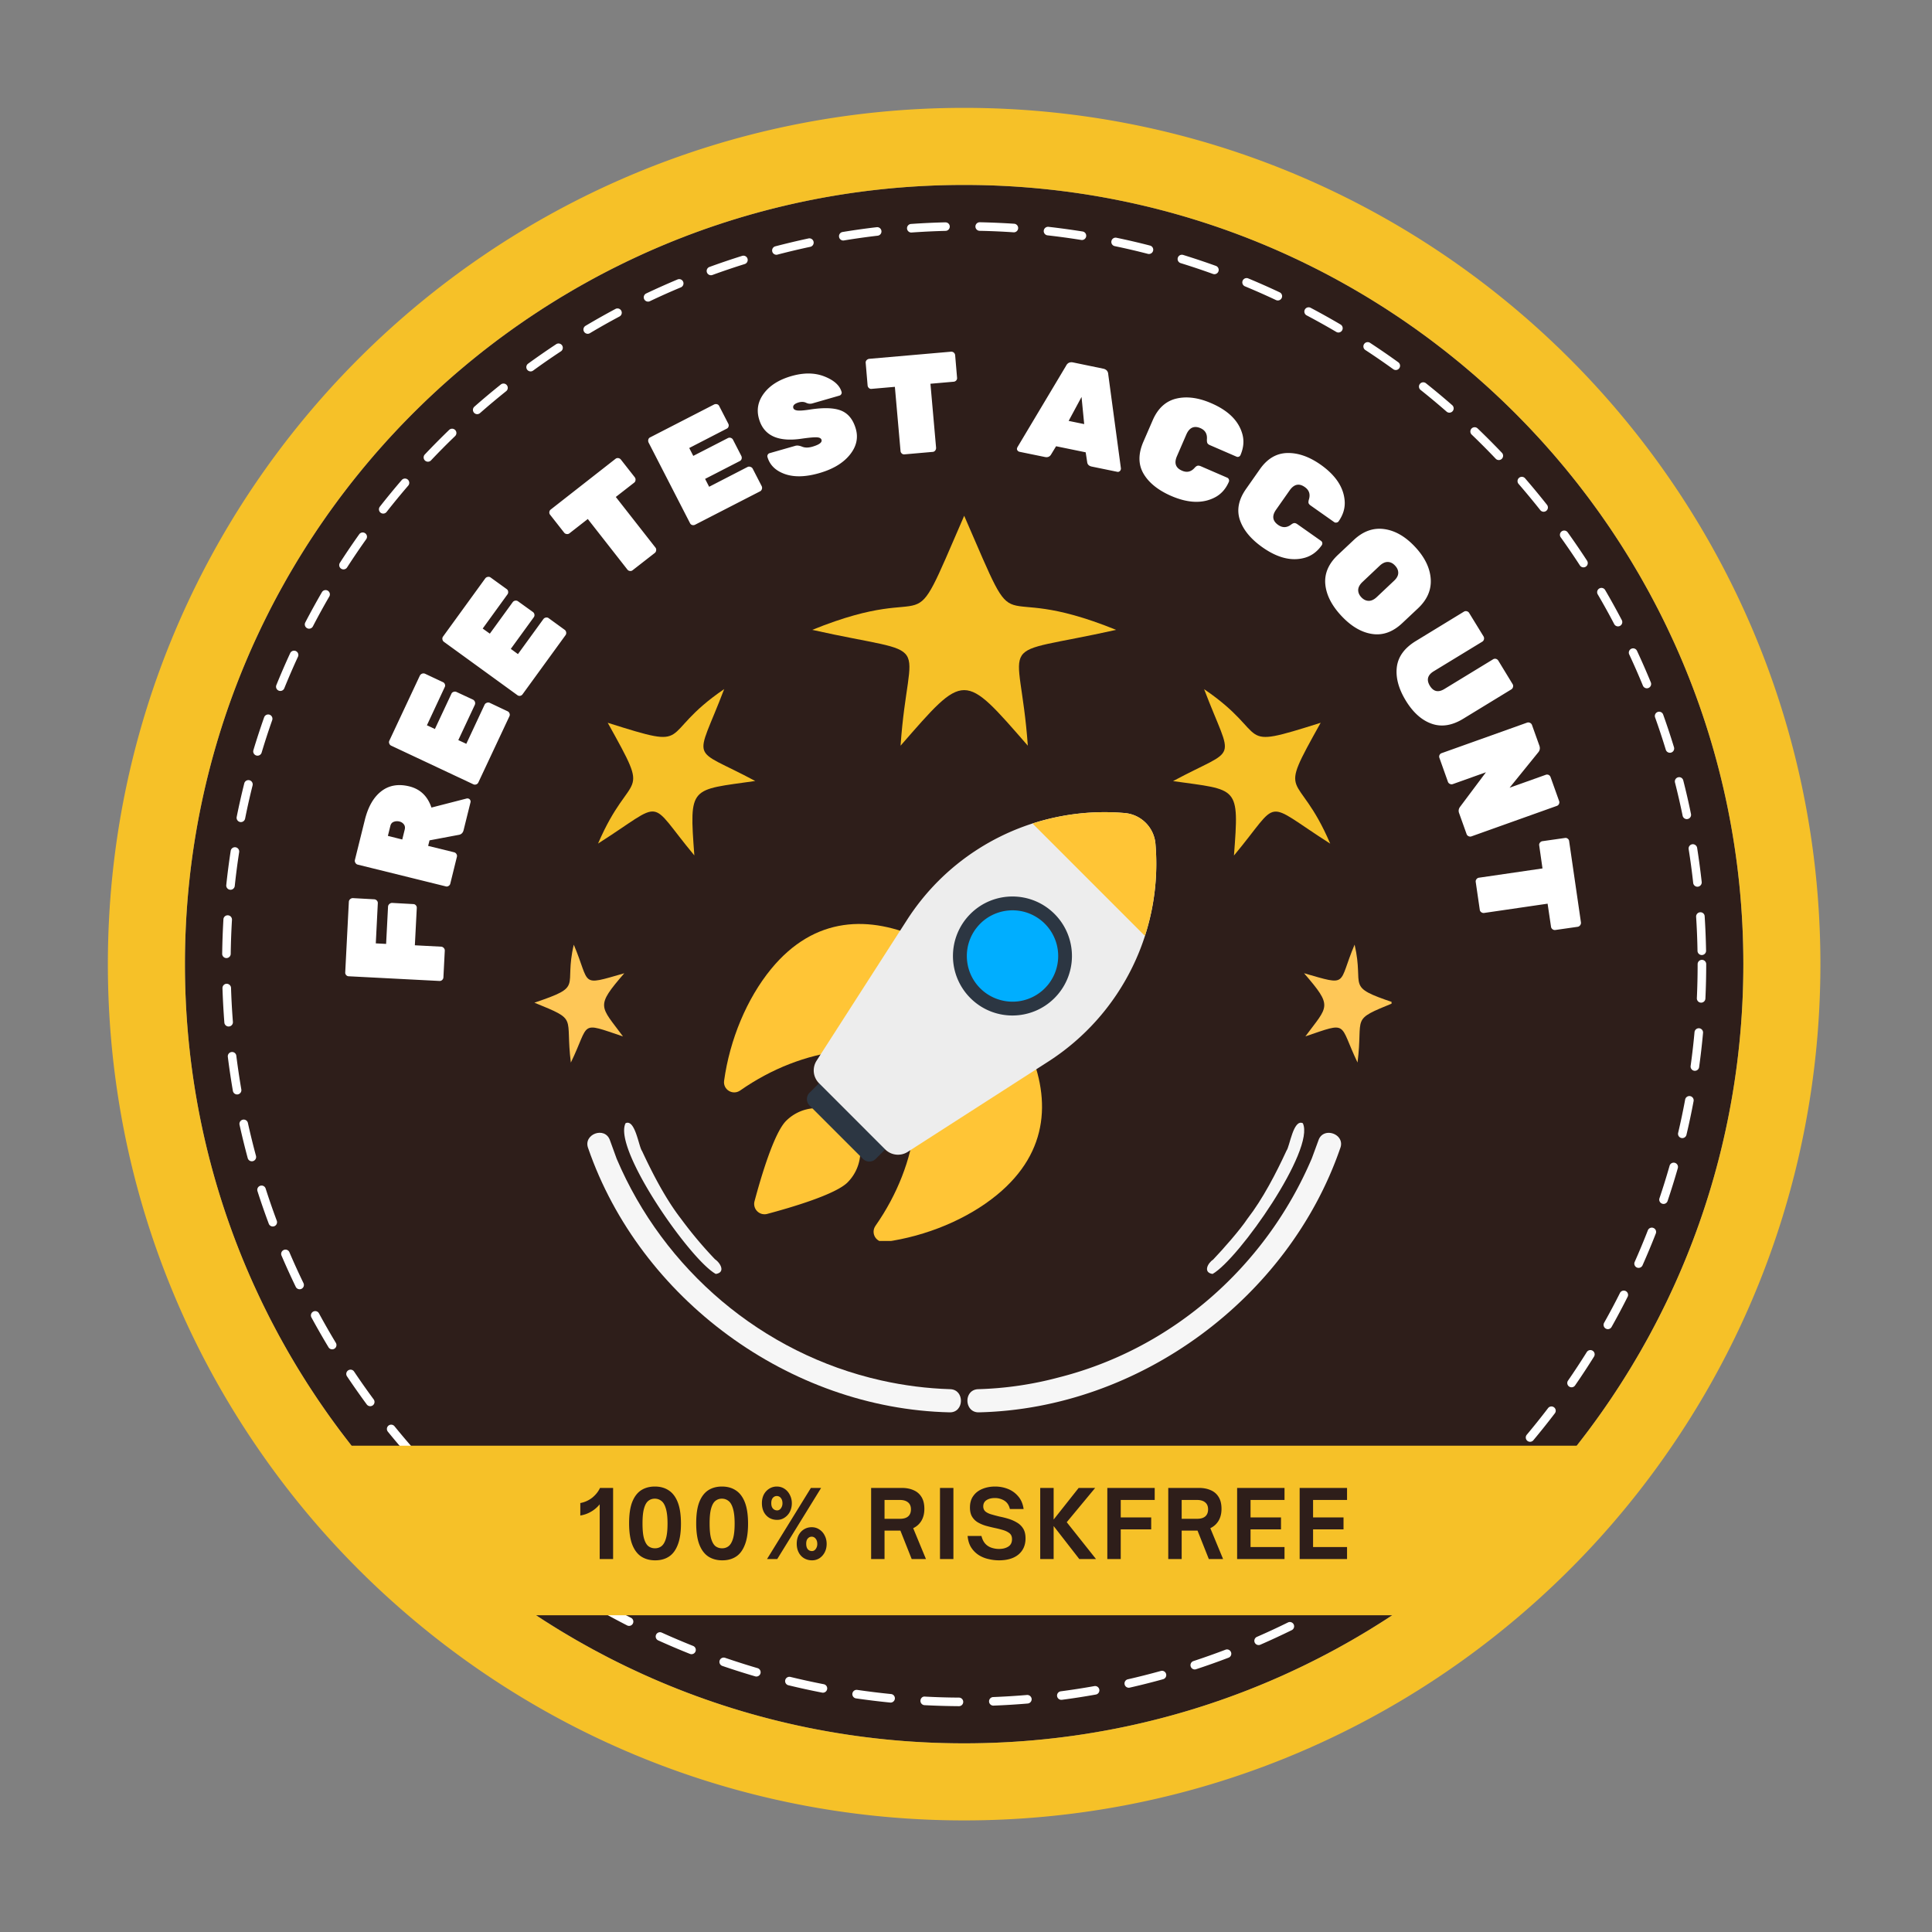
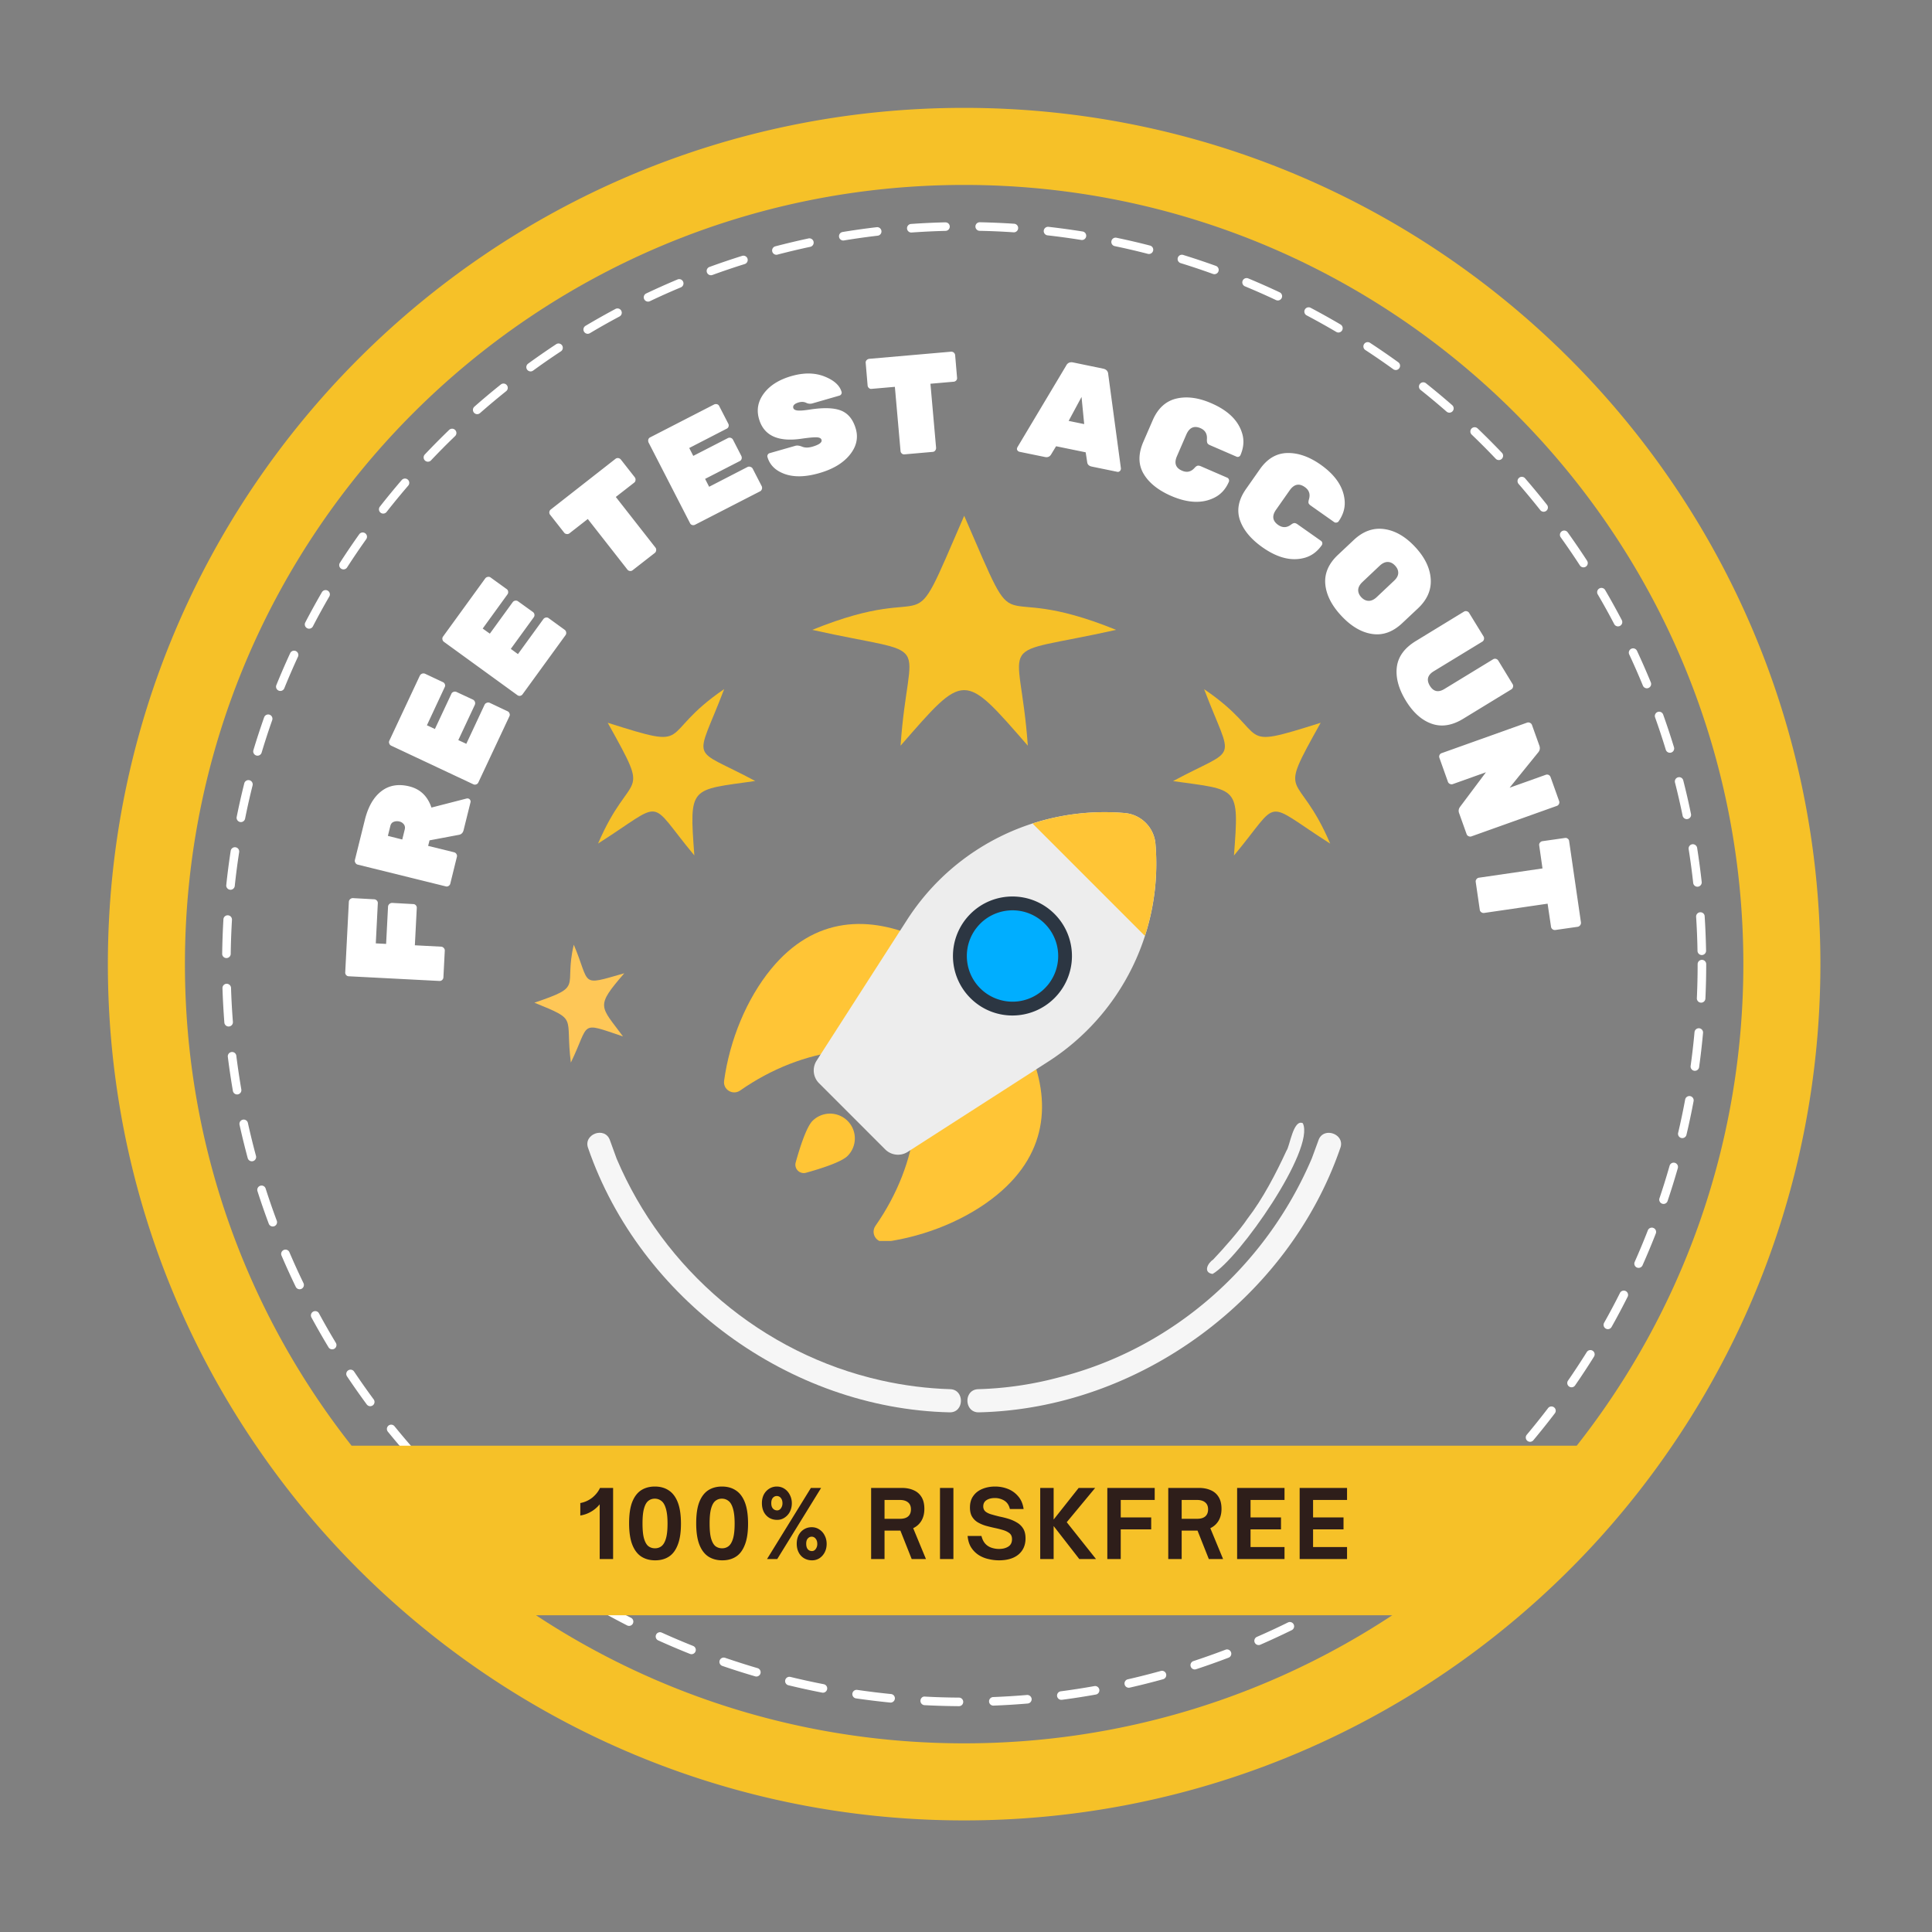
<svg xmlns="http://www.w3.org/2000/svg" width="377" viewBox="0 0 283.5 283.5" height="377" version="1.0">
  <rect x="0" y="0" width="283.5" height="283.5" fill="#808080" stroke="none" />
  <defs>
    <clipPath id="a">
      <path d="M15.828 15.828h251.297v251.297H15.828Zm0 0" />
    </clipPath>
    <clipPath id="b">
      <path d="M119 75.664h45V110h-45Zm0 0" />
    </clipPath>
    <clipPath id="c">
      <path d="M78.414 138H92v18H78.414Zm0 0" />
    </clipPath>
    <clipPath id="d">
-       <path d="M191 138h13.195v18H191Zm0 0" />
-     </clipPath>
+       </clipPath>
    <clipPath id="e">
      <path d="M141 166h56v41.43h-56Zm0 0" />
    </clipPath>
    <clipPath id="f">
      <path d="M86 166h56v41.43H86Zm0 0" />
    </clipPath>
    <clipPath id="g">
      <path d="M128 153h25v29.094h-25Zm0 0" />
    </clipPath>
  </defs>
-   <path fill="#2e1e1a" d="M255.82 141.477c0 63.148-51.195 114.34-114.343 114.34-63.149 0-114.34-51.192-114.34-114.34 0-63.149 51.191-114.34 114.34-114.34 63.148 0 114.343 51.191 114.343 114.34" />
  <path fill="#fff" d="M148.781 34.09h-.043a100.37 100.37 0 0 0-4.988-.219.634.634 0 0 1-.617-.64.631.631 0 0 1 .629-.618h.015c1.684.035 3.383.11 5.047.219a.63.63 0 0 1-.043 1.258Zm-15.062.031a.63.63 0 0 1-.043-1.258c1.672-.117 3.37-.199 5.047-.238.367.008.636.266.644.613a.628.628 0 0 1-.613.64 111.87 111.87 0 0 0-4.988.24c-.016 0-.032.003-.047.003Zm25.047 1.098a.825.825 0 0 1-.102-.008 107.699 107.699 0 0 0-4.95-.676.63.63 0 0 1-.554-.695.637.637 0 0 1 .7-.555c1.671.192 3.355.422 5.003.684a.63.63 0 0 1 .52.722.628.628 0 0 1-.617.528Zm-35.024.074c-.3 0-.57-.219-.617-.527a.625.625 0 0 1 .516-.723c1.66-.273 3.343-.512 5.004-.703a.622.622 0 0 1 .695.547.624.624 0 0 1-.55.699c-1.642.191-3.302.426-4.946.695a.45.45 0 0 1-.102.012Zm44.852 1.977a.553.553 0 0 1-.156-.02 102.117 102.117 0 0 0-4.864-1.133.626.626 0 0 1-.484-.742.623.623 0 0 1 .738-.488c1.649.343 3.3.726 4.926 1.148a.626.626 0 0 1 .45.766.63.63 0 0 1-.61.469Zm-54.676.113a.629.629 0 0 1-.16-1.234c1.633-.426 3.289-.82 4.918-1.169a.63.63 0 0 1 .261 1.23c-1.613.345-3.246.731-4.859 1.153a.546.546 0 0 1-.16.02Zm64.289 2.851a.706.706 0 0 1-.215-.035 107.325 107.325 0 0 0-4.746-1.59.628.628 0 1 1 .371-1.2c1.602.497 3.219 1.036 4.805 1.607a.629.629 0 0 1-.215 1.218Zm-73.875.153a.627.627 0 0 1-.215-1.219 106.026 106.026 0 0 1 4.785-1.621.627.627 0 1 1 .375 1.2 105.244 105.244 0 0 0-4.73 1.6.596.596 0 0 1-.215.04Zm83.176 3.703a.657.657 0 0 1-.27-.059 105.661 105.661 0 0 0-4.574-2.023.63.63 0 0 1 .48-1.164c1.551.644 3.11 1.332 4.63 2.05.316.145.449.52.3.836a.625.625 0 0 1-.566.36Zm-92.418.168a.629.629 0 0 1-.27-1.195 112.931 112.931 0 0 1 4.602-2.055.627.627 0 0 1 .824.336.632.632 0 0 1-.336.824 98.928 98.928 0 0 0-4.55 2.031.6.6 0 0 1-.27.059Zm101.308 4.535a.627.627 0 0 1-.316-.09 111.597 111.597 0 0 0-4.367-2.437.628.628 0 0 1 .586-1.11c1.48.782 2.969 1.61 4.418 2.465a.631.631 0 0 1-.32 1.172Zm-110.156.187a.629.629 0 0 1-.324-1.168c1.45-.863 2.93-1.695 4.398-2.48a.627.627 0 0 1 .848.262.625.625 0 0 1-.258.847 104.194 104.194 0 0 0-4.344 2.45.641.641 0 0 1-.32.09Zm118.574 5.317a.631.631 0 0 1-.367-.117 108.463 108.463 0 0 0-4.12-2.832.63.63 0 0 1 .687-1.055c1.402.918 2.804 1.883 4.168 2.867a.63.63 0 0 1 .14.88.63.63 0 0 1-.508.257ZM77.86 54.5a.635.635 0 0 1-.507-.258.63.63 0 0 1 .14-.879c1.348-.98 2.742-1.945 4.149-2.875a.63.63 0 0 1 .691 1.051c-1.39.914-2.77 1.871-4.102 2.84a.628.628 0 0 1-.37.121Zm134.82 6.055a.623.623 0 0 1-.413-.157 107.985 107.985 0 0 0-3.836-3.199.629.629 0 0 1 .781-.984 110.64 110.64 0 0 1 3.883 3.238c.261.227.289.625.058.887a.625.625 0 0 1-.472.215Zm-142.656.218a.627.627 0 0 1-.414-1.097c1.258-1.11 2.559-2.2 3.868-3.246a.628.628 0 1 1 .785.98 110.7 110.7 0 0 0-3.825 3.207.63.63 0 0 1-.414.156Zm149.91 6.735a.625.625 0 0 1-.453-.195 111.654 111.654 0 0 0-3.527-3.54.633.633 0 0 1-.02-.89.633.633 0 0 1 .891-.016 110.065 110.065 0 0 1 3.567 3.578.633.633 0 0 1-.024.89.635.635 0 0 1-.433.173Zm-157.14.242a.635.635 0 0 1-.434-.172.633.633 0 0 1-.023-.89 114.237 114.237 0 0 1 3.555-3.59.63.63 0 1 1 .875.906 103.91 103.91 0 0 0-3.516 3.547.622.622 0 0 1-.457.199Zm163.719 7.344a.625.625 0 0 1-.492-.239 116.142 116.142 0 0 0-3.184-3.843.63.63 0 0 1 .95-.828 113.43 113.43 0 0 1 3.218 3.894.628.628 0 0 1-.492 1.016Zm-170.278.27a.638.638 0 0 1-.39-.134.632.632 0 0 1-.106-.882 109.218 109.218 0 0 1 3.211-3.907.627.627 0 0 1 .887-.066.63.63 0 0 1 .066.887 110.208 110.208 0 0 0-3.175 3.86.63.63 0 0 1-.493.241Zm176.125 7.89a.625.625 0 0 1-.527-.285 109.64 109.64 0 0 0-2.812-4.121.63.63 0 0 1 .144-.88.627.627 0 0 1 .875.145c.98 1.371 1.941 2.774 2.848 4.172a.63.63 0 0 1-.528.969Zm-181.957.297a.626.626 0 0 1-.527-.965 107.83 107.83 0 0 1 2.836-4.188.626.626 0 1 1 1.023.727 111.625 111.625 0 0 0-2.804 4.14.625.625 0 0 1-.528.286Zm187.024 8.363a.63.63 0 0 1-.559-.336 103.62 103.62 0 0 0-2.418-4.363.627.627 0 0 1 .227-.86.626.626 0 0 1 .86.223 111.287 111.287 0 0 1 2.444 4.414.63.63 0 0 1-.554.922Zm-192.07.34a.59.59 0 0 1-.29-.074.624.624 0 0 1-.27-.844c.774-1.488 1.595-2.98 2.438-4.434a.627.627 0 1 1 1.086.629 106.096 106.096 0 0 0-2.406 4.383.633.633 0 0 1-.559.34ZM241.66 101a.634.634 0 0 1-.582-.39 108.49 108.49 0 0 0-2-4.563.629.629 0 1 1 1.14-.531c.712 1.523 1.391 3.078 2.024 4.617a.633.633 0 0 1-.582.867Zm-200.523.39a.627.627 0 0 1-.582-.867c.629-1.55 1.304-3.113 2.011-4.644a.629.629 0 1 1 1.14.527 109.944 109.944 0 0 0-1.987 4.59.632.632 0 0 1-.582.395Zm203.902 9.07a.63.63 0 0 1-.601-.444 105.27 105.27 0 0 0-1.57-4.743.624.624 0 0 1 .382-.8.623.623 0 0 1 .8.379c.563 1.57 1.098 3.187 1.59 4.796a.63.63 0 0 1-.6.813Zm-207.25.427a.629.629 0 0 1-.605-.809c.484-1.61 1.015-3.23 1.574-4.816a.632.632 0 0 1 .8-.387.63.63 0 0 1 .383.805 105.783 105.783 0 0 0-1.55 4.761.63.63 0 0 1-.602.446Zm209.73 9.308a.626.626 0 0 1-.613-.504 110.105 110.105 0 0 0-1.12-4.867.624.624 0 0 1 .452-.761c.34-.094.68.117.762.453a101.37 101.37 0 0 1 1.133 4.925.624.624 0 0 1-.488.739c-.043.007-.083.015-.125.015Zm-212.171.438a.634.634 0 0 1-.617-.754c.331-1.645.706-3.305 1.113-4.93a.628.628 0 0 1 1.219.305 102.312 102.312 0 0 0-1.098 4.875.634.634 0 0 1-.617.504Zm213.73 9.484a.628.628 0 0 1-.621-.558 106.102 106.102 0 0 0-.664-4.954.63.63 0 0 1 .523-.718c.325-.051.664.18.72.523.26 1.66.484 3.344.671 5.008a.637.637 0 0 1-.559.695c-.023 0-.046.004-.07.004Zm-215.25.446c-.023 0-.047-.004-.07-.004a.627.627 0 0 1-.555-.692c.176-1.672.395-3.355.649-5.012a.625.625 0 0 1 .714-.527.633.633 0 0 1 .528.719c-.254 1.637-.469 3.3-.645 4.953a.626.626 0 0 1-.62.563Zm215.89 9.578a.629.629 0 0 1-.628-.618 102.33 102.33 0 0 0-.203-4.992.629.629 0 0 1 .59-.664.612.612 0 0 1 .664.586c.109 1.684.175 3.383.207 5.05a.628.628 0 0 1-.618.638h-.011Zm-216.491.445h-.008a.623.623 0 0 1-.617-.637c.023-1.683.086-3.383.183-5.047a.619.619 0 0 1 .664-.59c.348.02.61.317.59.665-.098 1.644-.16 3.324-.184 4.992a.626.626 0 0 1-.628.617Zm216.398 6.543h-.031a.628.628 0 0 1-.598-.656c.074-1.649.113-3.328.113-4.996a.628.628 0 1 1 1.258 0c0 1.687-.039 3.386-.117 5.05a.627.627 0 0 1-.625.602Zm-216.078 3.5a.629.629 0 0 1-.625-.578 114.598 114.598 0 0 1-.277-5.047.631.631 0 0 1 .609-.649c.34.004.637.262.648.61.051 1.656.145 3.332.274 4.988a.628.628 0 0 1-.578.672c-.016.004-.035.004-.051.004Zm215.156 6.5c-.027 0-.055 0-.086-.004a.632.632 0 0 1-.535-.71c.23-1.661.422-3.33.57-4.962a.635.635 0 0 1 .684-.566.625.625 0 0 1 .566.683c-.148 1.649-.343 3.34-.574 5.016a.63.63 0 0 1-.625.543ZM34.79 160.598a.628.628 0 0 1-.617-.524 108.614 108.614 0 0 1-.742-5 .628.628 0 0 1 .547-.699.62.62 0 0 1 .699.547c.207 1.64.453 3.305.734 4.937a.63.63 0 0 1-.62.739Zm212.07 6.406a.626.626 0 0 1-.61-.77c.38-1.613.724-3.257 1.028-4.886a.634.634 0 0 1 .735-.504.63.63 0 0 1 .504.734c-.309 1.649-.66 3.313-1.047 4.942a.625.625 0 0 1-.61.484Zm-209.906 3.402a.63.63 0 0 1-.605-.465 109.81 109.81 0 0 1-1.203-4.91.628.628 0 0 1 1.226-.27c.36 1.63.762 3.259 1.191 4.852a.63.63 0 0 1-.609.793Zm207.152 6.258a.595.595 0 0 1-.199-.035.628.628 0 0 1-.398-.793 107.56 107.56 0 0 0 1.484-4.77.623.623 0 0 1 .778-.433.629.629 0 0 1 .43.777 110.032 110.032 0 0 1-1.5 4.824.627.627 0 0 1-.595.43Zm-204.082 3.309a.625.625 0 0 1-.586-.41 104.245 104.245 0 0 1-1.656-4.774.625.625 0 0 1 .407-.789.623.623 0 0 1 .789.402 106.848 106.848 0 0 0 1.636 4.723.63.63 0 0 1-.367.809.742.742 0 0 1-.223.039Zm200.426 6.074a.624.624 0 0 1-.574-.883 109.909 109.909 0 0 0 1.926-4.621.622.622 0 0 1 .812-.356.628.628 0 0 1 .36.813 112.385 112.385 0 0 1-1.95 4.672.633.633 0 0 1-.574.375Zm-196.484 3.137a.628.628 0 0 1-.567-.352 115.54 115.54 0 0 1-2.09-4.59.625.625 0 0 1 .333-.824.626.626 0 0 1 .824.328c.652 1.524 1.344 3.05 2.066 4.535a.63.63 0 0 1-.566.903Zm191.969 5.855a.626.626 0 0 1-.305-.082.628.628 0 0 1-.242-.855c.82-1.457 1.61-2.942 2.347-4.418a.63.63 0 0 1 1.121.566 104.907 104.907 0 0 1-2.375 4.469.624.624 0 0 1-.546.32ZM48.746 198a.623.623 0 0 1-.539-.3 115.263 115.263 0 0 1-2.508-4.38.629.629 0 0 1 .254-.851.625.625 0 0 1 .852.25c.789 1.457 1.625 2.914 2.476 4.328a.628.628 0 0 1-.535.953Zm181.863 5.57a.612.612 0 0 1-.359-.113.622.622 0 0 1-.156-.871 116.396 116.396 0 0 0 2.746-4.18.623.623 0 0 1 .863-.199c.297.184.383.57.2.863a103.419 103.419 0 0 1-2.778 4.227.618.618 0 0 1-.516.273Zm-176.28 2.774a.636.636 0 0 1-.509-.254 116.332 116.332 0 0 1-2.902-4.13.624.624 0 0 1 .172-.87.624.624 0 0 1 .87.172c.927 1.383 1.892 2.754 2.872 4.082a.626.626 0 0 1-.504 1Zm170.19 5.222a.629.629 0 0 1-.402-.144.635.635 0 0 1-.082-.887 110.28 110.28 0 0 0 3.125-3.906.624.624 0 0 1 .88-.117.624.624 0 0 1 .116.879 113.397 113.397 0 0 1-3.152 3.949.634.634 0 0 1-.484.226Zm-163.863 2.57a.625.625 0 0 1-.468-.21 108.98 108.98 0 0 1-3.274-3.844.635.635 0 0 1 .09-.887.632.632 0 0 1 .887.094 110.06 110.06 0 0 0 3.234 3.8c.23.259.21.657-.05.888a.61.61 0 0 1-.419.16Zm157.063 4.829a.624.624 0 0 1-.442-1.07 115.792 115.792 0 0 0 3.465-3.602.633.633 0 0 1 .887-.04.63.63 0 0 1 .039.892 114.07 114.07 0 0 1-3.504 3.64.63.63 0 0 1-.445.18Zm-150.035 2.351a.622.622 0 0 1-.43-.168 118.276 118.276 0 0 1-3.617-3.527.63.63 0 0 1 .898-.879 111.258 111.258 0 0 0 3.574 3.488.625.625 0 0 1-.425 1.086Zm142.586 4.387a.612.612 0 0 1-.48-.23.622.622 0 0 1 .081-.883 110.982 110.982 0 0 0 3.781-3.266.63.63 0 0 1 .844.934 113.459 113.459 0 0 1-3.824 3.3.621.621 0 0 1-.402.145ZM75.34 227.82a.645.645 0 0 1-.383-.129 108.297 108.297 0 0 1-3.926-3.183.627.627 0 1 1 .813-.957 105.82 105.82 0 0 0 3.883 3.144.627.627 0 0 1-.387 1.125Zm126.898 3.899a.628.628 0 0 1-.351-1.149 114.276 114.276 0 0 0 4.062-2.898.629.629 0 0 1 .88.125.632.632 0 0 1-.126.879 112.07 112.07 0 0 1-4.11 2.933.624.624 0 0 1-.355.11Zm-118.664 1.875a.621.621 0 0 1-.336-.098 102.284 102.284 0 0 1-4.207-2.809.628.628 0 0 1 .719-1.027c1.375.965 2.773 1.895 4.16 2.778a.626.626 0 0 1-.336 1.156Zm110.114 3.375a.626.626 0 0 1-.551-.328.626.626 0 0 1 .246-.852c1.449-.797 2.898-1.644 4.308-2.508a.63.63 0 0 1 .868.203c.18.297.09.684-.207.868-1.43.875-2.895 1.73-4.364 2.539a.64.64 0 0 1-.3.078Zm-101.38 1.613a.616.616 0 0 1-.285-.07 110.937 110.937 0 0 1-4.453-2.407.627.627 0 1 1 .625-1.09c1.438.82 2.918 1.622 4.399 2.38a.624.624 0 0 1 .273.843.62.62 0 0 1-.558.344Zm92.383 2.813a.635.635 0 0 1-.578-.375.63.63 0 0 1 .328-.829 105.67 105.67 0 0 0 4.52-2.097.63.63 0 1 1 .555 1.129 113.34 113.34 0 0 1-4.575 2.12.622.622 0 0 1-.25.052Zm-83.214 1.34a.709.709 0 0 1-.235-.044 110.29 110.29 0 0 1-4.656-1.98.627.627 0 0 1 .516-1.145c1.503.68 3.054 1.34 4.605 1.957a.628.628 0 0 1-.23 1.211Zm73.84 2.238a.626.626 0 0 1-.594-.434.627.627 0 0 1 .398-.793c1.57-.516 3.152-1.078 4.707-1.668a.622.622 0 0 1 .809.363.62.62 0 0 1-.364.809 105.99 105.99 0 0 1-4.757 1.688.595.595 0 0 1-.2.035Zm-64.333 1.039a.55.55 0 0 1-.175-.028c-1.59-.464-3.211-.98-4.817-1.53a.63.63 0 0 1-.39-.798.631.631 0 0 1 .8-.39c1.586.543 3.188 1.054 4.758 1.515a.629.629 0 0 1 .43.778.63.63 0 0 1-.606.453Zm54.653 1.644a.621.621 0 0 1-.61-.488.624.624 0 0 1 .473-.75c1.598-.363 3.223-.777 4.84-1.223a.623.623 0 0 1 .773.438.628.628 0 0 1-.437.773c-1.633.453-3.281.867-4.899 1.235a.575.575 0 0 1-.14.015Zm-44.89.727a.668.668 0 0 1-.122-.012c-1.652-.32-3.313-.684-4.934-1.078a.627.627 0 1 1 .293-1.223c1.606.39 3.246.75 4.883 1.067a.628.628 0 0 1-.12 1.246Zm35.003 1.047a.627.627 0 0 1-.082-1.25c1.637-.215 3.297-.473 4.937-.766a.629.629 0 0 1 .219 1.238c-1.656.297-3.336.559-4.992.774-.027.004-.055.004-.082.004Zm-25.063.406c-.023 0-.042-.004-.062-.004a114.072 114.072 0 0 1-5.016-.613.63.63 0 0 1-.53-.715.632.632 0 0 1 .71-.531c1.64.238 3.309.445 4.957.609.348.031.598.34.566.684a.633.633 0 0 1-.625.57Zm15.055.445a.628.628 0 0 1-.027-1.254c1.668-.066 3.344-.168 4.988-.308a.649.649 0 0 1 .68.574.635.635 0 0 1-.574.68c-1.664.14-3.36.246-5.043.308h-.024Zm-5.027.082h-.004a115.272 115.272 0 0 1-5.047-.148.634.634 0 0 1-.598-.66c.02-.348.29-.645.664-.598 1.665.09 3.344.14 4.993.148a.628.628 0 0 1 .62.633.625.625 0 0 1-.628.625" />
  <g clip-path="url(#a)">
    <path fill="#f6c128" d="M231.367 212.14H51.59c-15.32-19.449-24.453-43.988-24.453-70.663 0-63.153 51.191-114.34 114.34-114.34 63.152 0 114.34 51.187 114.34 114.34 0 26.675-9.133 51.214-24.45 70.664Zm-89.89 43.676c-23.207 0-44.793-6.91-62.825-18.796h125.649c-18.028 11.886-39.617 18.796-62.824 18.796Zm0-239.988c-69.395 0-125.649 56.254-125.649 125.649 0 26.21 8.016 50.535 21.75 70.664a125.426 125.426 0 0 0 22.305 24.879c21.949 18.773 50.445 30.105 81.594 30.105 31.148 0 59.648-11.332 81.597-30.105a125.548 125.548 0 0 0 22.305-24.88c13.734-20.128 21.746-44.452 21.746-70.663 0-69.395-56.254-125.649-125.648-125.649" />
  </g>
  <g clip-path="url(#b)">
    <path fill="#f6c128" d="M141.484 75.684c8.856 20.379 2.977 8.906 22.297 16.742-18.496 4.129-14.144.27-12.96 16.996-9.489-10.887-9.2-10.856-18.673 0 1.157-16.707 5.59-12.86-12.96-16.996 19.25-7.809 13.468 3.617 22.296-16.742Zm0 0" />
  </g>
  <path fill="#f6c128" d="M193.793 106.059c-6.578 11.8-3.422 6.441 1.402 17.738-10.074-6.422-7.105-6.668-14.125 1.742.785-10.324.637-9.559-8.937-10.922 9.73-5.226 8.793-2.355 4.558-13.488 10.098 6.863 4.04 9.05 17.102 4.93ZM89.176 106.059c13.07 4.129 7.027 1.91 17.09-4.942-4.254 11.164-5.141 8.274 4.558 13.485-9.582 1.375-9.703.632-8.937 10.921-7.028-8.433-4.078-8.14-14.13-1.738 4.86-11.308 7.985-5.93 1.419-17.726Zm0 0" />
  <g clip-path="url(#c)">
    <path fill="#fec757" d="M78.414 147.133c7.383-2.492 4.277-2.113 5.781-8.512 2.508 5.918.778 6.098 7.414 4.195-4.3 4.965-3.53 4.743-.191 9.27-6.516-2.191-4.793-2.063-7.652 3.836-.875-6.922 1.199-6.125-5.352-8.79Zm0 0" />
  </g>
  <g clip-path="url(#d)">
    <path fill="#fec757" d="M204.55 147.133c-6.566 2.668-4.468 1.879-5.347 8.781-2.808-5.86-1.203-6.027-7.652-3.836 3.355-4.531 4.09-4.305-.196-9.266 6.653 1.915 4.915 1.692 7.418-4.199 1.48 6.36-1.543 6.063 5.778 8.52Zm0 0" />
  </g>
  <g clip-path="url(#e)">
    <path fill="#f6f6f6" d="M143.613 207.246c-2.125.027-2.25-3.309-.086-3.398a51.21 51.21 0 0 0 11.82-1.723c16.88-4.266 30.481-16.473 37.153-32.156l.973-2.649c.714-2.074 3.992-.898 3.191 1.168-7.601 22.04-29.488 38.23-53.05 38.758Zm0 0" />
  </g>
  <path fill="#f6f6f6" d="M177.934 186.938c-1.422-.204-.73-1.575.097-2.125 1.418-1.489 3.906-4.301 5.024-5.985 2.25-2.906 4.191-6.66 5.734-10 .465-.594.992-4.672 2.387-4.008 1.847 3.84-9.383 19.918-13.242 22.118Zm0 0" />
  <g clip-path="url(#f)">
    <path fill="#f6f6f6" d="M139.355 207.246c-23.574-.535-45.445-16.719-53.05-38.766-.778-2.046 2.457-3.261 3.195-1.167l.992 2.73c6.887 16.215 21.309 28.61 38.828 32.523 3.332.746 6.7 1.176 10.114 1.282 2.144.062 2.078 3.441-.079 3.398Zm0 0" />
  </g>
-   <path fill="#f6f6f6" d="M105.035 186.938c-3.773-2.067-15.144-18.383-13.238-22.118 1.406-.664 1.933 3.461 2.418 4.082 1.55 3.332 3.476 7.051 5.703 9.926a60.228 60.228 0 0 0 5 5.957c.84.582 1.559 1.938.117 2.153Zm0 0" />
-   <path fill="#ffc536" d="M124.371 173.504c-1.766 1.766-8.195 3.664-11.797 4.625a1.518 1.518 0 0 1-1.855-1.86c.96-3.597 2.863-10.023 4.629-11.789 2.492-2.492 6.53-2.5 9.023-.007a6.386 6.386 0 0 1 0 9.03Zm0 0" />
  <path fill="#ffc536" d="M124.371 169.621c-.91.914-4 1.887-6.101 2.469a1.228 1.228 0 0 1-1.512-1.512c.586-2.101 1.558-5.187 2.469-6.101a3.639 3.639 0 0 1 5.144 0 3.632 3.632 0 0 1 0 5.144Zm0 0" />
-   <path fill="#2c3642" d="m131.566 166.992-3.062 3.063c-.52.52-1.36.52-1.879 0l-7.832-7.832a1.33 1.33 0 0 1 0-1.875l3.066-3.063Zm0 0" />
  <g clip-path="url(#g)">
    <path fill="#ffc536" d="M146.285 175.344c-4.332 3.554-10.34 6.054-16.39 6.886-1.313.18-2.184-1.277-1.422-2.363 3.234-4.629 5.18-9.722 5.77-14.691l16.39-12.047c3.601 7.715 3.457 15.812-4.348 22.215Zm0 0" />
  </g>
  <path fill="#ffc536" d="m135.355 137.852-12.046 16.39c-4.961.594-10.063 2.54-14.692 5.774-1.086.757-2.543-.114-2.363-1.426.836-6.05 3.336-12.05 6.887-16.39 6.402-7.805 14.507-7.942 22.214-4.348Zm0 0" />
  <path fill="#ededed" d="m153.82 155.777-20.613 13.243a2.654 2.654 0 0 1-3.312-.356l-9.711-9.715a2.649 2.649 0 0 1-.356-3.308l13.242-20.614a34.51 34.51 0 0 1 4.625-5.754 34.485 34.485 0 0 1 27.348-9.968 4.95 4.95 0 0 1 4.508 4.515 34.506 34.506 0 0 1-15.73 31.957Zm0 0" />
  <path fill="#ffc536" d="M168 137.332c1.39-4.3 1.945-8.89 1.55-13.516a4.949 4.949 0 0 0-4.503-4.511 34.406 34.406 0 0 0-13.531 1.539Zm0 0" />
  <path fill="#2c3642" d="M154.742 146.45c-3.414 3.417-8.937 3.417-12.344.01a8.726 8.726 0 0 1 0-12.355c3.407-3.406 8.93-3.406 12.344.008a8.723 8.723 0 0 1 0 12.336Zm0 0" />
  <path fill="#00aeff" d="M155.23 139.477a6.702 6.702 0 0 1-.199 2.605 6.592 6.592 0 0 1-.476 1.227c-.2.39-.434.761-.703 1.109-.274.344-.575.66-.91.95a6.746 6.746 0 0 1-3.559 1.57 6.736 6.736 0 0 1-4.942-1.38 6.774 6.774 0 0 1-.953-.91 6.889 6.889 0 0 1-.754-1.074 6.73 6.73 0 0 1-.812-2.484 6.736 6.736 0 0 1 .195-2.61c.121-.421.278-.832.477-1.226.199-.39.433-.762.707-1.106.27-.347.574-.664.906-.953a6.889 6.889 0 0 1 1.074-.754c.387-.214.785-.39 1.203-.527a6.571 6.571 0 0 1 1.286-.285 6.696 6.696 0 0 1 2.605.195 6.749 6.749 0 0 1 3.285 2.09c.285.336.54.691.754 1.078a7 7 0 0 1 .531 1.2c.137.417.23.847.285 1.285Zm0 0" />
  <path d="m50.658 142.695.532-10.375a.561.561 0 0 1 .187-.375.6.6 0 0 1 .406-.156l3.125.172c.157.012.29.074.39.187a.503.503 0 0 1 .142.391l-.297 5.89 1.515.079.282-5.469a.545.545 0 0 1 .203-.39.584.584 0 0 1 .39-.157l3.094.172c.156 0 .29.059.39.172.106.117.153.25.141.406l-.281 5.469 3.86.203a.545.545 0 0 1 .39.203.515.515 0 0 1 .14.375l-.202 3.938a.545.545 0 0 1-.188.375.517.517 0 0 1-.406.14l-13.281-.687a.5.5 0 0 1-.391-.172.522.522 0 0 1-.14-.39ZM68.48 117.172a.48.48 0 0 1 .266.016.387.387 0 0 1 .235.187c.07.106.093.219.062.344l-1.015 4.094c-.106.418-.36.652-.766.703l-4.234.797-.204.812 3.813.938c.156.043.27.132.344.265a.494.494 0 0 1 .062.406l-.969 3.938a.519.519 0 0 1-.25.328.484.484 0 0 1-.421.063l-12.907-3.188a.518.518 0 0 1-.343-.266.53.53 0 0 1-.079-.406l1.47-5.922c.48-1.914 1.28-3.304 2.405-4.172 1.125-.875 2.497-1.113 4.11-.718 1.605.398 2.687 1.433 3.25 3.11Zm-11.562 5.484 2.11.532.359-1.454c.074-.289.04-.539-.11-.75a1.13 1.13 0 0 0-.671-.437 1.357 1.357 0 0 0-.828.047c-.258.094-.426.297-.5.61ZM68.425 109.148l2.688-5.75a.533.533 0 0 1 .312-.266.534.534 0 0 1 .438 0l2.609 1.235a.528.528 0 0 1 .297.328.504.504 0 0 1-.016.406l-4.562 9.719a.518.518 0 0 1-.313.281.53.53 0 0 1-.422-.016l-12.03-5.656a.521.521 0 0 1-.298-.312.498.498 0 0 1 0-.422l4.485-9.563a.612.612 0 0 1 .328-.281.585.585 0 0 1 .437.016l2.625 1.234c.137.063.23.168.281.313a.484.484 0 0 1-.03.421l-2.61 5.594 1.172.547 2.422-5.172a.477.477 0 0 1 .328-.281.543.543 0 0 1 .422.016l2.421 1.125a.612.612 0 0 1 .282.328.585.585 0 0 1-.016.437l-2.422 5.172ZM76.003 95.982l3.734-5.14a.563.563 0 0 1 .36-.22.507.507 0 0 1 .421.094l2.344 1.703a.55.55 0 0 1 .219.375.553.553 0 0 1-.094.407l-6.313 8.687a.557.557 0 0 1-.359.219.517.517 0 0 1-.406-.11l-10.766-7.812a.534.534 0 0 1-.219-.36.503.503 0 0 1 .079-.406l6.203-8.546a.55.55 0 0 1 .375-.22.507.507 0 0 1 .422.095l2.359 1.703a.497.497 0 0 1 .203.36.545.545 0 0 1-.11.421l-3.624 5 1.047.75 3.359-4.625a.55.55 0 0 1 .375-.219.544.544 0 0 1 .422.11l2.172 1.562a.55.55 0 0 1 .218.375.533.533 0 0 1-.109.406l-3.36 4.625ZM80.816 74.767l9.5-7.437a.533.533 0 0 1 .406-.11c.156.024.281.09.375.204l2.047 2.609a.56.56 0 0 1 .11.422.493.493 0 0 1-.204.375l-2.687 2.094 5.812 7.422c.094.117.129.25.11.406a.537.537 0 0 1-.204.39l-3.25 2.532a.502.502 0 0 1-.406.109.528.528 0 0 1-.36-.203l-5.812-7.422-2.703 2.11a.52.52 0 0 1-.406.093.535.535 0 0 1-.375-.219l-2.047-2.609a.512.512 0 0 1-.11-.406.524.524 0 0 1 .204-.36ZM104.058 71.428l5.641-2.907a.504.504 0 0 1 .406-.015c.157.043.27.133.344.265l1.328 2.579a.582.582 0 0 1 .016.437.533.533 0 0 1-.266.313l-9.547 4.906a.584.584 0 0 1-.422.031.508.508 0 0 1-.312-.281l-6.078-11.828a.65.65 0 0 1-.031-.438.484.484 0 0 1 .265-.312l9.39-4.828a.65.65 0 0 1 .438-.032c.145.043.25.137.313.282l1.328 2.578c.07.136.082.277.031.422a.468.468 0 0 1-.281.312l-5.484 2.828.593 1.156 5.078-2.609a.552.552 0 0 1 .438-.031c.144.054.25.14.312.265l1.22 2.375c.07.149.085.293.046.438a.51.51 0 0 1-.281.328l-5.078 2.61ZM111.38 61.484c-.395-1.344-.156-2.598.719-3.765.875-1.165 2.218-2.008 4.03-2.532 1.813-.52 3.423-.504 4.829.047 1.414.555 2.258 1.309 2.531 2.266.04.117.024.23-.047.344a.435.435 0 0 1-.25.203l-3.953 1.14c-.312.094-.625.07-.937-.078-.313-.156-.68-.176-1.094-.062-.637.187-.902.464-.797.828.063.199.266.32.61.36.351.042.968-.005 1.843-.141 2.032-.313 3.563-.254 4.594.171 1.031.43 1.738 1.32 2.125 2.672.383 1.344.082 2.621-.906 3.828-.98 1.2-2.465 2.086-4.453 2.657-1.993.574-3.672.62-5.047.14-1.375-.488-2.227-1.328-2.563-2.515a.42.42 0 0 1 .047-.328.43.43 0 0 1 .266-.22l3.765-1.077c.27-.082.61-.04 1.016.125.414.168.914.168 1.5 0 1-.29 1.445-.625 1.344-1-.063-.227-.293-.352-.688-.375-.398-.02-1.11.043-2.14.187-3.524.543-5.633-.414-6.344-2.875ZM127.532 52.655l12.015-1.047a.575.575 0 0 1 .407.125c.113.094.18.219.203.375l.281 3.313a.493.493 0 0 1-.125.406.542.542 0 0 1-.39.187l-3.391.297.828 9.39a.601.601 0 0 1-.14.423.49.49 0 0 1-.376.187l-4.11.36a.487.487 0 0 1-.405-.125.535.535 0 0 1-.188-.39l-.828-9.392-3.406.297a.471.471 0 0 1-.39-.11.578.578 0 0 1-.204-.374l-.281-3.313a.497.497 0 0 1 .125-.406.64.64 0 0 1 .375-.203ZM157.47 53.184l4.374.906c.5.094.758.383.781.86l1.86 13.797c0 .039-.012.101-.031.187a.463.463 0 0 1-.188.235.372.372 0 0 1-.328.062l-3.734-.766c-.407-.086-.633-.304-.672-.656l-.22-1.437-4.343-.891-.75 1.234c-.2.313-.496.426-.89.344l-3.735-.765a.502.502 0 0 1-.297-.204c-.062-.101-.086-.195-.062-.28a.799.799 0 0 1 .062-.188l7.14-11.953c.208-.415.552-.579 1.032-.485Zm-.657 8.578 2.281.469-.39-3.984ZM174.085 63.753l-1.375 3.172c-.45 1.024-.203 1.735.734 2.14.708.313 1.32.18 1.844-.405.156-.176.297-.282.422-.313.133-.039.305-.016.516.078l3.86 1.672c.112.05.19.133.233.25.051.125.051.242 0 .36-.468 1.082-1.183 1.859-2.14 2.328-1.762.882-3.871.796-6.328-.266-1.93-.844-3.282-1.938-4.063-3.281-.773-1.344-.777-2.895-.015-4.657l1.39-3.203c.758-1.726 1.91-2.773 3.453-3.14 1.551-.364 3.266-.133 5.141.687 2.457 1.063 3.96 2.54 4.516 4.422.312 1.024.226 2.086-.25 3.188a.425.425 0 0 1-.25.234.422.422 0 0 1-.344-.016l-3.86-1.672c-.199-.082-.328-.18-.39-.296-.063-.114-.09-.305-.078-.579.062-.78-.25-1.32-.938-1.625-.937-.406-1.633-.097-2.078.922ZM189.25 71.944l-1.985 2.828c-.648.906-.554 1.656.282 2.25.632.445 1.265.437 1.89-.031.195-.149.36-.227.485-.235.132-.011.296.051.484.188l3.437 2.422a.45.45 0 0 1 .188.296.468.468 0 0 1-.078.344c-.68.969-1.531 1.586-2.563 1.86-1.898.507-3.937-.008-6.125-1.547-1.718-1.211-2.828-2.555-3.328-4.032-.492-1.476-.183-3 .922-4.562l2.016-2.875c1.082-1.54 2.414-2.332 4-2.375 1.593-.04 3.226.527 4.906 1.703 2.187 1.543 3.363 3.297 3.531 5.266.094 1.062-.203 2.086-.89 3.062-.063.094-.165.149-.297.172a.41.41 0 0 1-.344-.062l-3.438-2.422c-.18-.125-.289-.25-.328-.375-.03-.133-.011-.32.063-.563.219-.75.015-1.344-.61-1.781-.836-.594-1.574-.438-2.218.469ZM203.113 77.637c1.602.218 3.114 1.09 4.532 2.609 1.414 1.512 2.18 3.074 2.296 4.688.114 1.613-.507 3.054-1.859 4.328l-2.328 2.187c-1.375 1.29-2.844 1.817-4.406 1.578-1.563-.23-3.063-1.11-4.5-2.64-1.438-1.532-2.23-3.09-2.375-4.672-.137-1.57.484-3.004 1.86-4.297l2.327-2.188c1.364-1.28 2.848-1.812 4.453-1.593Zm-3.812 8.906c-.012.394.14.758.453 1.094.32.343.68.52 1.078.53.395.009.797-.179 1.203-.562l2.516-2.375c.406-.375.613-.754.625-1.14.008-.395-.149-.758-.469-1.094-.312-.344-.668-.52-1.062-.531-.387-.008-.782.172-1.188.547l-2.516 2.375c-.406.382-.62.77-.64 1.156ZM219.862 96.943l2.093 3.437a.51.51 0 0 1 .063.422.54.54 0 0 1-.25.36l-7.063 4.312c-1.636 1-3.183 1.238-4.64.719-1.45-.512-2.711-1.64-3.781-3.39-1.063-1.75-1.5-3.391-1.313-4.923.195-1.53 1.125-2.8 2.781-3.812l7.063-4.313a.52.52 0 0 1 .422-.062c.156.043.27.125.343.25l2.11 3.437a.554.554 0 0 1 .062.438.52.52 0 0 1-.25.344l-7.125 4.343c-.898.551-1.086 1.258-.562 2.125.531.864 1.242 1.02 2.14.47l7.125-4.345a.542.542 0 0 1 .422-.078c.157.04.274.13.36.266ZM227.532 114.04l1.25 3.5a.545.545 0 0 1-.015.423.528.528 0 0 1-.328.297l-12.516 4.468a.552.552 0 0 1-.438-.031.518.518 0 0 1-.28-.312l-1.095-3.063c-.125-.336-.074-.652.157-.953l3.78-5.047-4.858 1.734a.552.552 0 0 1-.438-.03.524.524 0 0 1-.281-.298l-1.25-3.515a.53.53 0 0 1 .344-.703l12.515-4.47c.156-.05.3-.038.438.032a.55.55 0 0 1 .28.297l1.095 3.062c.125.364.066.688-.172.97l-4.203 5.187 5.297-1.891a.564.564 0 0 1 .437.016c.133.07.227.18.281.328ZM230.25 123.402l1.735 11.938a.56.56 0 0 1-.11.422.547.547 0 0 1-.359.234l-3.281.469a.56.56 0 0 1-.422-.11.535.535 0 0 1-.219-.375l-.5-3.375-9.312 1.36a.56.56 0 0 1-.422-.11.49.49 0 0 1-.219-.359l-.594-4.078a.517.517 0 0 1 .11-.406.535.535 0 0 1 .375-.22l9.312-1.359-.484-3.39a.479.479 0 0 1 .11-.39.55.55 0 0 1 .374-.22l3.281-.468c.157-.032.29 0 .407.093.125.086.195.2.218.344Zm0 0" fill="#fff" />
  <path d="M89.967 228.774h-1.97v-8.031a4.522 4.522 0 0 1-1.234 1.062 4.515 4.515 0 0 1-1.609.579v-1.829a3.972 3.972 0 0 0 1.781-.812c.5-.414.868-.883 1.11-1.406h1.922ZM96.142 228.962c-.782 0-1.461-.184-2.032-.547-.574-.375-1.015-.957-1.328-1.75-.312-.801-.468-1.848-.468-3.14 0-1.282.148-2.317.453-3.11.312-.79.75-1.367 1.312-1.735.563-.363 1.235-.546 2.016-.546.789 0 1.469.187 2.031.562.57.367 1.016.95 1.328 1.75.313.805.469 1.852.469 3.14 0 1.274-.156 2.305-.469 3.094-.304.793-.734 1.372-1.297 1.735-.554.363-1.226.547-2.015.547Zm-.032-1.766c.364 0 .68-.102.954-.312.28-.22.5-.594.656-1.125.156-.532.234-1.266.234-2.204 0-.937-.086-1.671-.25-2.203-.156-.531-.375-.898-.656-1.11a1.537 1.537 0 0 0-.969-.327c-.367 0-.683.11-.953.328-.273.219-.48.594-.625 1.125-.148.523-.219 1.246-.219 2.172 0 .949.07 1.687.22 2.219.155.53.366.906.64 1.125.281.21.601.312.968.312ZM105.988 228.962c-.782 0-1.461-.184-2.032-.547-.574-.375-1.015-.957-1.328-1.75-.312-.801-.468-1.848-.468-3.14 0-1.282.148-2.317.453-3.11.312-.79.75-1.367 1.312-1.735.563-.363 1.235-.546 2.016-.546.789 0 1.469.187 2.031.562.57.367 1.016.95 1.328 1.75.313.805.469 1.852.469 3.14 0 1.274-.156 2.305-.469 3.094-.305.793-.734 1.372-1.297 1.735-.554.363-1.226.547-2.015.547Zm-.032-1.766c.364 0 .68-.102.954-.312.28-.22.5-.594.656-1.125.156-.532.234-1.266.234-2.204 0-.937-.086-1.671-.25-2.203-.156-.531-.375-.898-.656-1.11a1.537 1.537 0 0 0-.969-.327c-.367 0-.683.11-.953.328-.273.219-.48.594-.625 1.125-.148.523-.219 1.246-.219 2.172 0 .949.07 1.687.219 2.219.156.53.367.906.64 1.125.282.21.602.312.97.312ZM114.037 223.024c-.43 0-.813-.097-1.157-.297a2.199 2.199 0 0 1-.796-.86c-.188-.374-.282-.804-.282-1.296 0-.477.094-.898.282-1.266.195-.363.46-.648.796-.859a2.06 2.06 0 0 1 1.11-.312c.414 0 .789.109 1.125.328.332.218.594.515.781.89.195.367.297.778.297 1.235 0 .449-.094.859-.281 1.234-.188.367-.45.656-.782.875a1.908 1.908 0 0 1-1.093.328Zm.015 5.75h-1.5l6.438-10.437h1.5Zm-.015-7.14c.218 0 .398-.098.547-.297a1.21 1.21 0 0 0 .234-.75c0-.32-.078-.578-.234-.766a.734.734 0 0 0-.594-.297c-.23 0-.422.09-.578.266-.157.18-.235.437-.235.781 0 .356.082.621.25.797.164.18.368.266.61.266Zm5.11 7.328c-.419 0-.798-.102-1.142-.297a2.08 2.08 0 0 1-.796-.844c-.2-.375-.297-.805-.297-1.297 0-.476.093-.898.281-1.265.195-.364.457-.645.781-.844.332-.207.711-.313 1.14-.313.415 0 .786.11 1.11.328.332.211.594.5.781.875.196.368.297.782.297 1.25 0 .45-.093.856-.28 1.22a2.316 2.316 0 0 1-.767.874 2.021 2.021 0 0 1-1.109.313Zm0-1.36c.218 0 .398-.097.546-.297a1.21 1.21 0 0 0 .234-.75c0-.332-.086-.593-.25-.78a.71.71 0 0 0-.562-.282c-.23 0-.422.09-.578.266-.157.168-.235.421-.235.765 0 .356.078.625.235.813.156.18.36.265.61.265ZM134 224.243l1.875 4.531h-2.094l-1.656-4.172h-2.329v4.172h-1.968v-10.437h4.5c.656 0 1.226.109 1.718.328.5.21.891.543 1.172 1 .282.449.422 1.031.422 1.75 0 .68-.148 1.262-.437 1.75-.293.48-.696.84-1.203 1.078Zm-1.954-4.14h-2.25v2.765h2.25c.532 0 .93-.113 1.204-.344.28-.238.421-.586.421-1.047 0-.445-.14-.785-.421-1.015-.282-.239-.684-.36-1.204-.36ZM139.903 228.774h-1.97v-10.437h1.97ZM146.58 228.962a6.54 6.54 0 0 1-1.531-.188 4.487 4.487 0 0 1-1.422-.578 3.708 3.708 0 0 1-1.11-1.11c-.293-.456-.468-1.023-.53-1.702h2.03c.125.492.317.875.578 1.156.258.273.567.465.922.578.352.117.711.172 1.078.172.54 0 .993-.113 1.36-.344.363-.227.547-.594.547-1.094 0-.375-.121-.66-.36-.86-.242-.194-.554-.35-.937-.468a14.92 14.92 0 0 0-1.235-.312 24.47 24.47 0 0 1-1.28-.313 5.29 5.29 0 0 1-1.188-.5 2.435 2.435 0 0 1-.86-.844c-.21-.351-.312-.8-.312-1.343 0-.676.16-1.239.484-1.688.32-.457.758-.8 1.313-1.031.562-.238 1.191-.36 1.89-.36.676 0 1.313.122 1.907.36a3.772 3.772 0 0 1 1.5 1.094c.414.48.675 1.093.78 1.843h-2.015c-.125-.55-.39-.957-.797-1.218a2.605 2.605 0 0 0-1.422-.391c-.492 0-.898.106-1.218.313-.313.21-.469.511-.469.906 0 .324.11.578.328.765.227.18.524.32.89.422.364.106.755.211 1.173.313.437.086.875.195 1.312.328.445.137.86.32 1.234.547.383.219.692.515.922.89.227.368.344.844.344 1.438 0 .992-.344 1.777-1.031 2.36-.688.574-1.649.859-2.875.859ZM154.61 228.774h-1.969v-10.437h1.969v4.64l3.672-4.64h2.422l-4.172 5.03 4.297 5.407h-2.453l-3.766-4.844ZM164.456 228.774h-1.969v-10.437h6.953v1.765h-4.984v2.563h4.469v1.75h-4.47ZM177.601 224.243l1.875 4.531h-2.094l-1.656-4.172h-2.328v4.172h-1.969v-10.437h4.5c.657 0 1.227.109 1.72.328.5.21.89.543 1.17 1 .282.449.423 1.031.423 1.75 0 .68-.149 1.262-.438 1.75-.293.48-.695.84-1.203 1.078Zm-1.953-4.14h-2.25v2.765h2.25c.531 0 .93-.113 1.203-.344.281-.238.422-.586.422-1.047 0-.445-.14-.785-.422-1.015-.281-.239-.683-.36-1.203-.36ZM188.489 228.774h-6.954v-10.437h6.954v1.765h-4.985v2.563h4.469v1.75h-4.469v2.594h4.985ZM197.664 228.774h-6.954v-10.437h6.954v1.765h-4.985v2.563h4.469v1.75h-4.469v2.594h4.985Zm0 0" fill="#2e1e1a" />
</svg>